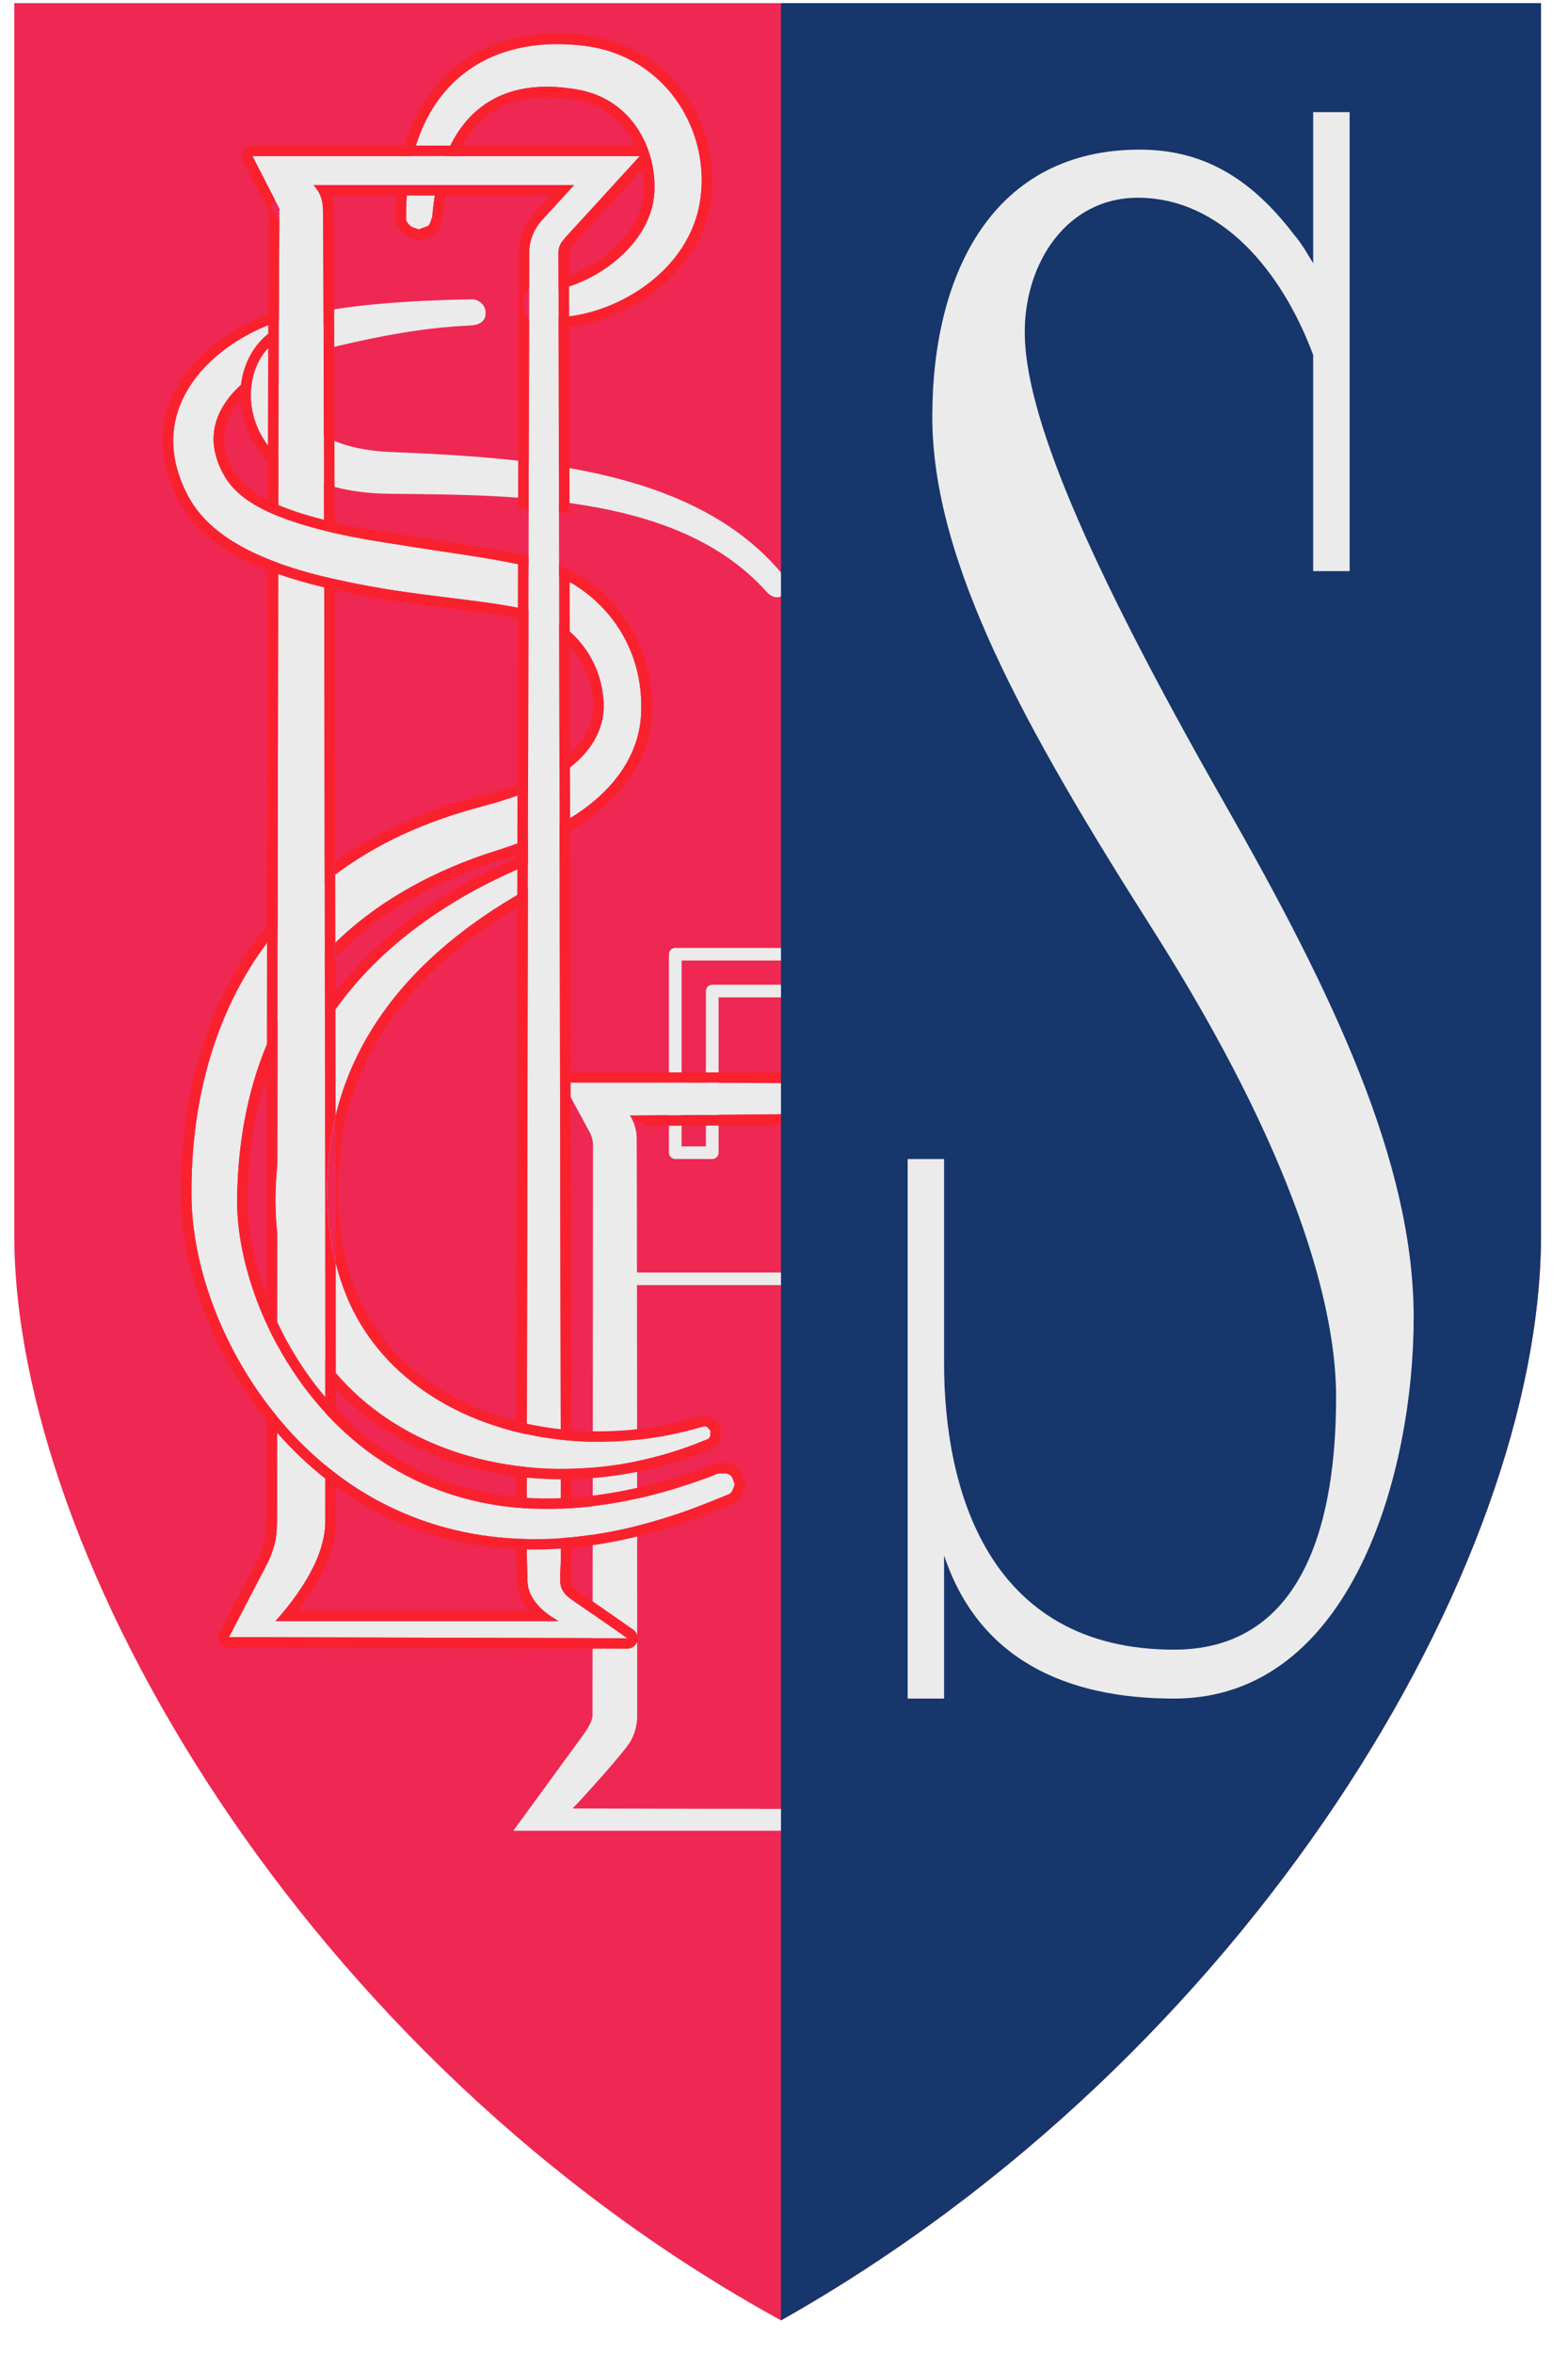
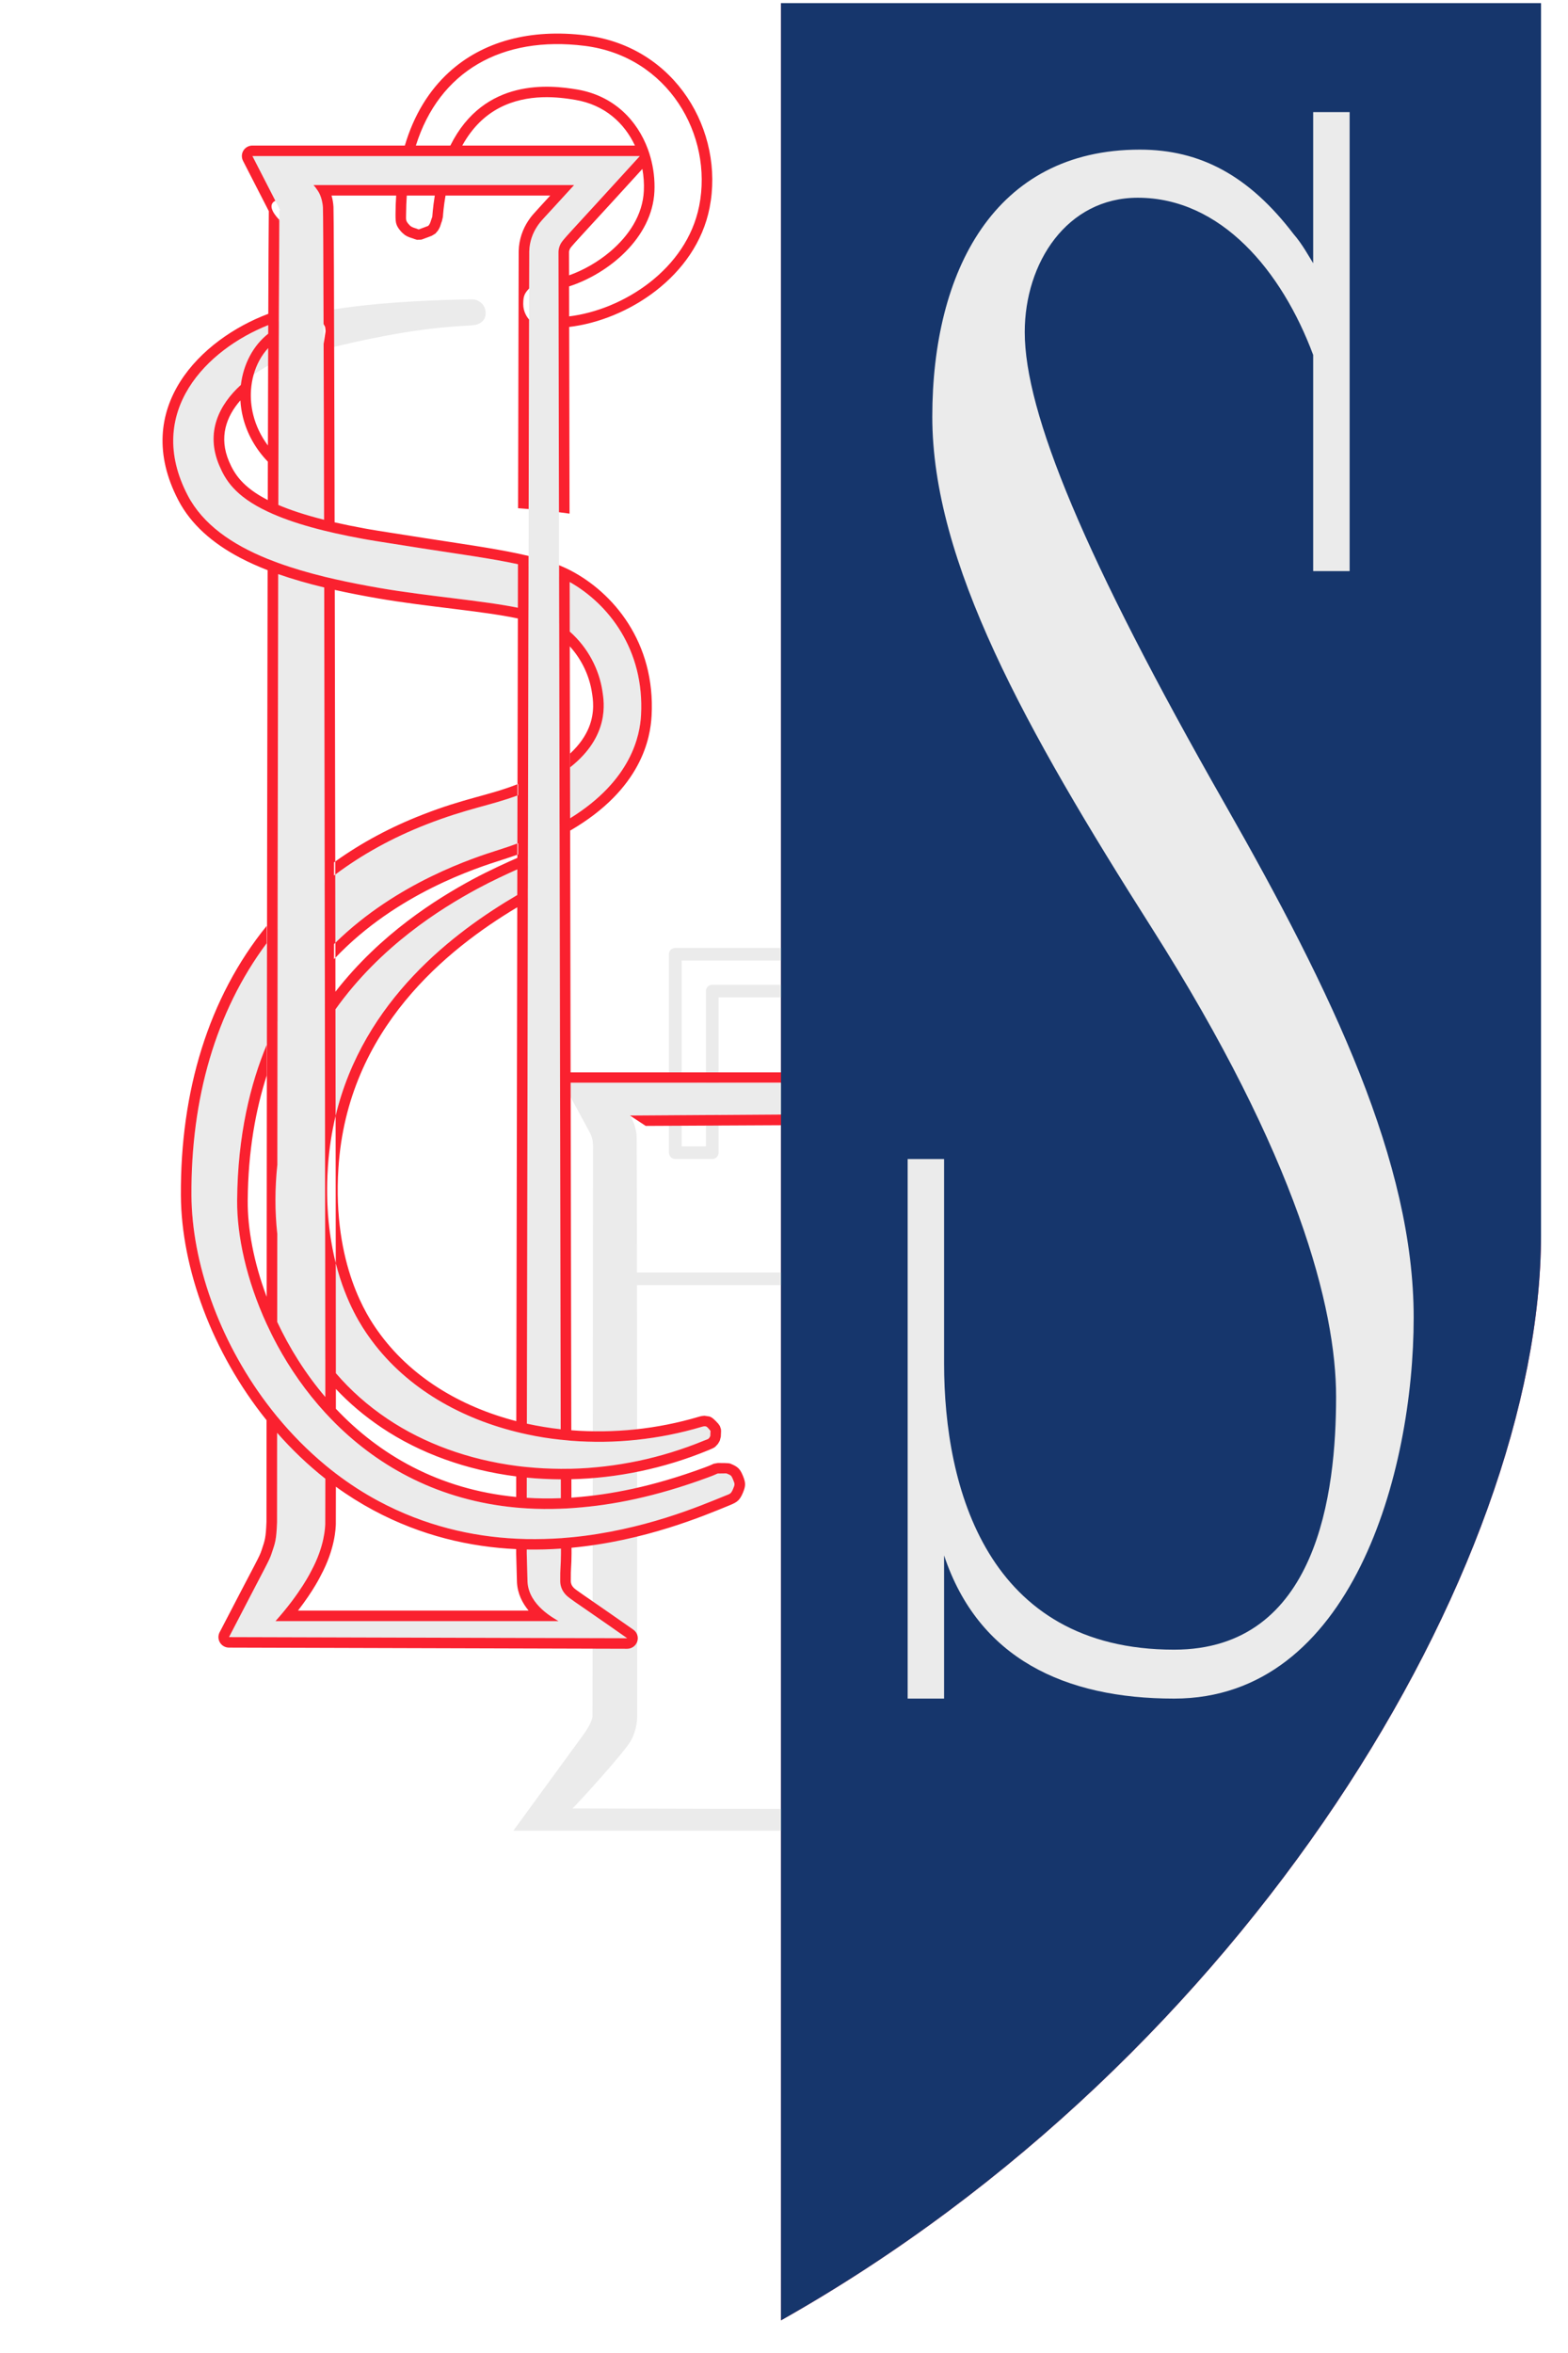
<svg xmlns="http://www.w3.org/2000/svg" width="52" height="78" viewBox="0 0 52 78" fill="none">
-   <path fill-rule="evenodd" clip-rule="evenodd" d="M51.105 0.104V40.951C51.092 51.981 41.363 68.197 25.9 76.918C10.073 68.234 0.483 51.58 0.473 40.951V0.104H51.105Z" fill="#EE2852" />
+   <path fill-rule="evenodd" clip-rule="evenodd" d="M51.105 0.104V40.951C51.092 51.981 41.363 68.197 25.9 76.918V0.104H51.105Z" fill="#EE2852" />
  <path fill-rule="evenodd" clip-rule="evenodd" d="M25.949 32.644C26.065 32.644 26.16 32.738 26.16 32.853C26.16 32.969 26.065 33.062 25.949 33.062H23.831V38.211C23.831 38.326 23.736 38.42 23.62 38.42H22.395C22.278 38.42 22.184 38.326 22.184 38.211V31.632C22.184 31.516 22.278 31.423 22.395 31.423H25.949C26.065 31.423 26.16 31.517 26.16 31.632C26.16 31.747 26.065 31.841 25.949 31.841H22.605V38.002H23.41V32.853C23.41 32.738 23.504 32.644 23.62 32.644H25.949Z" fill="#EBEBEB" />
  <path fill-rule="evenodd" clip-rule="evenodd" d="M8.371 5.173H21.219C18.692 7.95 18.664 7.932 18.576 8.116C18.533 8.205 18.521 8.305 18.521 8.354L18.603 51.493C18.603 51.957 18.573 51.956 18.579 52.419C18.579 52.451 18.581 52.629 18.705 52.795C18.845 52.982 18.874 52.953 20.8 54.306L7.595 54.269C8.9 51.748 8.921 51.757 9.01 51.489C9.129 51.134 9.164 51.06 9.188 50.459C9.189 50.429 9.199 35.317 9.209 28.7C9.211 26.961 9.238 9.378 9.266 6.969C9.267 6.961 9.291 6.974 9.291 6.965L9.291 6.965L8.371 5.173ZM10.395 6.135C10.446 6.188 10.481 6.236 10.529 6.308C10.536 6.319 10.685 6.508 10.709 6.878C10.747 7.46 10.803 50.109 10.787 50.515C10.783 50.619 10.768 51.246 10.329 52.062C10.32 52.08 9.977 52.801 9.135 53.738H18.521C18.392 53.649 17.534 53.222 17.494 52.432C17.494 52.418 17.469 51.51 17.469 51.498C17.463 47.833 17.549 8.432 17.552 8.332C17.56 8.008 17.668 7.731 17.803 7.523C17.942 7.309 17.96 7.323 19.039 6.135H10.395Z" fill="#EBEBEB" />
  <path fill-rule="evenodd" clip-rule="evenodd" d="M18.645 35.853L31.608 35.951C29.082 38.719 29.053 38.701 28.966 38.884C28.958 38.902 28.909 39.005 28.909 39.126L28.891 58.797C28.891 58.999 28.974 59.171 29.082 59.289C29.204 59.423 29.219 59.406 31.083 60.688H17.023L19.324 57.535C19.439 57.379 19.649 57.066 19.649 56.873C19.649 55.342 19.666 41.67 19.666 38.011C19.666 37.727 19.601 37.617 19.503 37.436C19.215 36.902 18.645 35.853 18.645 35.853ZM20.89 36.979C21.028 37.193 21.108 37.444 21.114 37.709C21.127 38.274 21.135 56.714 21.131 56.912C21.125 57.216 21.04 57.482 20.927 57.695C20.737 58.05 19.267 59.671 18.987 59.949C18.987 59.949 28.799 59.981 28.524 59.949C28.514 59.948 27.984 59.675 27.983 58.8C27.967 39.104 27.966 39.104 27.967 39.069C27.979 38.805 28.061 38.537 28.213 38.301C28.351 38.09 28.368 38.103 29.452 36.902L20.89 36.979Z" fill="#EBEBEB" />
-   <path fill-rule="evenodd" clip-rule="evenodd" d="M17.703 10.08C17.703 9.906 17.706 9.898 17.83 9.775C17.989 9.616 18.017 9.665 18.24 9.638C19.645 9.463 21.621 8.149 21.703 6.341C21.768 4.912 20.944 3.269 19.135 2.966C18.188 2.808 15.649 2.509 14.657 5.507C14.37 6.374 14.341 7.177 14.335 7.19C14.29 7.289 14.28 7.414 14.199 7.489C14.198 7.491 13.888 7.606 13.886 7.606C13.786 7.561 13.662 7.549 13.587 7.469C13.442 7.316 13.466 7.297 13.468 7.087C13.489 3.115 15.902 1.083 19.39 1.52C22.159 1.866 23.651 4.48 23.188 6.823C22.715 9.216 20.061 10.615 18.182 10.515C17.986 10.504 17.969 10.522 17.83 10.384C17.811 10.365 17.702 10.256 17.703 10.08Z" fill="#EBEBEB" />
  <path fill-rule="evenodd" clip-rule="evenodd" d="M11.079 11.5V10.255C13.046 9.937 15.667 9.924 15.668 9.924C15.843 9.925 16.088 10.066 16.105 10.348C16.124 10.676 15.847 10.755 15.743 10.773C15.582 10.8 15.294 10.794 14.598 10.863C12.893 11.032 11.09 11.502 11.079 11.5Z" fill="#EBEBEB" />
  <path fill-rule="evenodd" clip-rule="evenodd" d="M24.314 49.056C24.373 49.2 24.373 49.208 24.313 49.351C24.239 49.529 24.213 49.516 24.034 49.589C22.586 50.18 17.47 52.396 12.542 49.753C8.686 47.685 6.371 43.208 6.35 39.625C6.317 34.062 8.813 29.407 14.142 27.329C15.77 26.694 16.502 26.694 17.733 26.133C20.325 24.953 20.045 23.362 19.979 22.916C19.806 21.751 18.95 20.598 17.582 20.24C16.419 19.936 14.363 19.798 12.613 19.496C9.927 19.031 7.2 18.294 6.223 16.417C4.59 13.279 7.488 11.047 9.686 10.526C10.163 10.413 10.161 10.555 10.449 10.948C10.45 10.949 10.38 11.393 10.378 11.395C10.216 11.66 10.166 11.611 9.867 11.702C8.531 12.11 6.443 13.481 7.272 15.431C7.595 16.19 8.222 17.167 12.036 17.862C12.193 17.891 12.439 17.936 14.002 18.178C16.035 18.493 17.674 18.688 18.664 19.172C20.031 19.841 21.384 21.407 21.259 23.708C21.212 24.555 20.778 26.828 16.553 28.168C15.662 28.451 12.77 29.373 10.655 31.738C10.054 32.41 7.9 34.881 7.864 39.797C7.837 43.595 11.256 50.576 19.063 49.986C20.294 49.894 21.715 49.626 23.474 48.978C23.785 48.864 23.778 48.845 23.807 48.845C24.08 48.846 24.081 48.837 24.103 48.846C24.248 48.906 24.254 48.912 24.314 49.056Z" fill="#EBEBEB" />
  <path fill-rule="evenodd" clip-rule="evenodd" d="M17.925 28.855C17.988 28.984 17.989 28.992 17.942 29.127C17.883 29.295 17.853 29.276 17.696 29.362C15.377 30.635 11.213 33.411 10.873 38.698C10.658 42.054 11.912 43.855 12.232 44.308C14.47 47.477 19.178 48.517 23.273 47.299C23.443 47.248 23.444 47.3 23.562 47.432C23.563 47.432 23.556 47.601 23.555 47.603C23.501 47.719 23.479 47.701 23.36 47.75C19.662 49.278 15.597 48.879 12.849 47.033C9.781 44.973 8.668 41.495 9.31 37.807C10.162 32.913 13.949 30.482 15.819 29.469C16.558 29.069 17.446 28.692 17.452 28.691C17.701 28.678 17.702 28.671 17.723 28.678C17.862 28.726 17.916 28.836 17.925 28.855Z" fill="#EBEBEB" />
  <path fill-rule="evenodd" clip-rule="evenodd" d="M20.845 42.6C20.729 42.6 20.635 42.506 20.635 42.391C20.635 42.275 20.729 42.182 20.845 42.182H25.962C26.079 42.182 26.173 42.275 26.173 42.391C26.173 42.506 26.079 42.6 25.962 42.6H20.845Z" fill="#EBEBEB" />
-   <path fill-rule="evenodd" clip-rule="evenodd" d="M26.003 19.709C25.716 19.945 25.456 19.656 25.425 19.621C22.606 16.474 17.497 16.406 12.936 16.369C10.162 16.346 8.745 15.125 8.4 13.759C8.144 12.747 8.501 11.698 9.279 11.219C9.549 11.053 9.866 11.025 9.879 11.028C9.968 11.044 10.07 11.03 10.147 11.079C10.149 11.081 10.302 11.3 10.302 11.302C10.286 11.391 10.302 11.493 10.252 11.569C10.244 11.581 9.953 11.755 9.871 11.84C9.824 11.889 9.591 12.131 9.583 12.643C9.57 13.491 10.23 14.874 12.97 14.984C17.894 15.181 23.222 15.61 26.055 19.166C26.152 19.288 26.156 19.294 26.141 19.449C26.126 19.609 26.022 19.694 26.003 19.709Z" fill="#EBEBEB" />
  <path fill-rule="evenodd" clip-rule="evenodd" d="M18.924 35.889L18.946 47.412C20.343 47.523 21.794 47.375 23.173 46.965C23.252 46.941 23.313 46.933 23.362 46.931L23.53 46.956C23.618 46.987 23.693 47.054 23.823 47.198L23.875 47.274L23.909 47.377L23.913 47.444C23.912 47.472 23.907 47.596 23.905 47.623L23.873 47.751C23.847 47.804 23.824 47.842 23.803 47.871L23.722 47.958C23.672 47.999 23.616 48.022 23.495 48.072C22.003 48.688 20.453 48.999 18.949 49.035L18.95 49.646C18.979 49.643 19.008 49.642 19.037 49.639C20.24 49.548 21.631 49.285 23.353 48.652C23.599 48.561 23.645 48.531 23.668 48.522L23.808 48.497C24.205 48.497 24.206 48.511 24.238 48.525C24.373 48.581 24.437 48.623 24.488 48.673C24.539 48.723 24.582 48.787 24.638 48.922C24.694 49.059 24.709 49.133 24.709 49.205C24.709 49.276 24.693 49.35 24.637 49.485C24.583 49.614 24.535 49.683 24.486 49.733C24.419 49.8 24.343 49.84 24.167 49.911C23.349 50.245 21.392 51.078 18.953 51.307L18.954 51.493V51.494C18.953 51.954 18.924 51.954 18.929 52.414C18.93 52.43 18.93 52.511 18.987 52.587C19.025 52.639 19.053 52.663 19.155 52.736C19.378 52.898 19.849 53.212 21.003 54.022C21.128 54.108 21.181 54.267 21.134 54.412C21.088 54.557 20.952 54.655 20.799 54.655L7.594 54.617C7.472 54.617 7.359 54.554 7.295 54.45C7.232 54.347 7.227 54.217 7.283 54.11C8.566 51.632 8.59 51.642 8.678 51.379C8.785 51.056 8.816 50.99 8.837 50.446C8.838 50.436 8.839 49.112 8.84 47.079C7.032 44.833 6.013 42.034 5.999 39.626C5.979 36.183 6.906 33.081 8.844 30.693V31.267C7.143 33.545 6.331 36.435 6.349 39.625C6.363 41.84 7.252 44.397 8.841 46.515C8.954 46.665 9.071 46.814 9.191 46.961C9.67 47.542 10.204 48.084 10.789 48.569C10.904 48.664 11.021 48.758 11.14 48.848C11.581 49.184 12.049 49.488 12.542 49.753C14.089 50.583 15.653 50.934 17.118 51.006C17.235 51.012 17.352 51.016 17.468 51.019C17.855 51.026 18.234 51.015 18.602 50.99C18.72 50.981 18.837 50.971 18.953 50.96C21.329 50.732 23.237 49.913 24.034 49.589C24.213 49.516 24.239 49.529 24.313 49.352C24.373 49.208 24.373 49.2 24.314 49.056C24.254 48.911 24.248 48.907 24.103 48.847C24.081 48.837 24.08 48.846 23.807 48.846C23.778 48.846 23.785 48.865 23.474 48.978C21.715 49.626 20.293 49.894 19.063 49.986C19.026 49.989 18.988 49.992 18.951 49.994C18.833 50.003 18.716 50.008 18.6 50.012C18.212 50.028 17.835 50.023 17.469 50.001C17.351 49.994 17.234 49.986 17.118 49.975C14.583 49.74 12.604 48.649 11.139 47.199C11.019 47.079 10.902 46.958 10.789 46.835C10.149 46.137 9.618 45.371 9.193 44.588C9.067 44.355 8.951 44.122 8.843 43.888C8.173 42.433 7.856 40.965 7.864 39.796C7.88 37.613 8.314 35.911 8.844 34.636V35.656C8.486 36.769 8.227 38.14 8.215 39.799C8.208 40.724 8.413 41.843 8.844 42.99C8.844 42.324 8.845 41.634 8.845 40.933C8.846 40.162 8.847 39.377 8.847 38.588C8.851 34.927 8.854 31.205 8.858 28.699C8.859 27.878 8.866 23.523 8.875 18.901C8.553 18.776 8.245 18.638 7.956 18.486C7.053 18.009 6.334 17.389 5.912 16.578C4.319 13.517 6.677 11.233 8.897 10.403C8.903 8.783 8.909 7.547 8.915 7L8.059 5.331C8.004 5.223 8.009 5.094 8.072 4.991C8.136 4.888 8.249 4.825 8.371 4.825H13.426C13.724 3.813 14.228 2.999 14.892 2.393C16.003 1.38 17.573 0.941 19.434 1.174C22.419 1.548 24.031 4.363 23.532 6.89C23.082 9.169 20.795 10.615 18.876 10.838L18.888 17.027C18.771 17.01 18.655 16.995 18.537 16.98L18.521 8.354C18.521 8.306 18.533 8.205 18.576 8.116C18.663 7.932 18.692 7.95 21.201 5.193L21.219 5.173H8.371L9.129 6.649C9.125 6.651 9.121 6.653 9.117 6.655L9.129 6.65L9.132 6.655C8.822 6.808 9.16 7.183 9.263 7.287L9.263 7.313C9.142 7.303 9.034 7.232 8.979 7.124L8.971 7.108C8.988 7.146 9.012 7.181 9.041 7.21C9.101 7.27 9.179 7.306 9.263 7.313V7.313L9.215 7.31C9.231 7.313 9.247 7.315 9.263 7.316C9.258 7.934 9.253 8.979 9.248 10.284C9.248 10.404 9.248 10.526 9.247 10.65C9.247 10.713 9.247 10.777 9.247 10.841C9.246 10.972 9.246 11.106 9.245 11.241C9.244 11.469 9.244 11.703 9.243 11.942C9.243 12.069 9.242 12.198 9.242 12.329C9.239 13.221 9.237 14.175 9.234 15.159C9.234 15.313 9.234 15.467 9.233 15.622C9.232 15.992 9.231 16.364 9.231 16.739C9.626 16.908 10.122 17.073 10.747 17.23C10.746 16.951 10.746 16.675 10.745 16.403C10.745 16.28 10.745 16.157 10.744 16.035C10.743 15.489 10.742 14.958 10.741 14.447C10.74 14.307 10.74 14.169 10.74 14.033C10.737 13.081 10.735 12.199 10.732 11.403C10.749 11.3 10.786 11.069 10.794 11.012L10.799 10.972L10.784 10.844L10.732 10.743L10.73 10.74C10.723 8.43 10.716 6.982 10.709 6.878C10.685 6.508 10.536 6.319 10.529 6.308C10.481 6.236 10.446 6.188 10.395 6.135H19.039C17.959 7.323 17.942 7.309 17.803 7.523C17.668 7.731 17.56 8.008 17.552 8.332C17.552 8.342 17.55 8.781 17.548 9.562C17.462 9.653 17.422 9.713 17.396 9.775C17.367 9.845 17.352 9.924 17.352 10.079C17.351 10.336 17.478 10.514 17.546 10.592C17.543 11.716 17.54 13.21 17.536 14.964L17.535 15.315C17.535 15.707 17.534 16.111 17.533 16.526L17.532 16.875C17.415 16.865 17.298 16.856 17.181 16.847L17.182 16.498C17.183 16.078 17.184 15.669 17.185 15.273L17.186 14.922C17.194 10.974 17.201 8.349 17.201 8.323C17.211 7.927 17.343 7.588 17.509 7.334C17.624 7.156 17.656 7.129 18.248 6.483H14.775C14.712 6.84 14.694 7.108 14.688 7.19L14.655 7.333C14.63 7.388 14.617 7.452 14.595 7.509C14.575 7.557 14.552 7.603 14.523 7.645L14.439 7.743L14.319 7.816C14.276 7.833 14.062 7.913 14.015 7.93L13.971 7.944L13.831 7.95L13.742 7.923C13.686 7.898 13.621 7.885 13.564 7.862C13.516 7.842 13.47 7.819 13.428 7.791L13.331 7.708C13.231 7.602 13.185 7.528 13.157 7.46C13.12 7.369 13.116 7.281 13.117 7.085C13.118 6.88 13.125 6.679 13.139 6.483H10.995C11.025 6.586 11.05 6.71 11.059 6.856C11.069 7.006 11.08 9.944 11.09 14.232C11.091 14.359 11.091 14.487 11.091 14.617C11.092 15.109 11.094 15.617 11.095 16.141C11.095 16.26 11.095 16.38 11.095 16.501C11.096 16.769 11.097 17.04 11.097 17.315C11.402 17.385 11.735 17.453 12.099 17.519C12.255 17.548 12.5 17.592 14.056 17.833C15.246 18.018 16.302 18.165 17.178 18.35C17.298 18.376 17.415 18.402 17.529 18.429L17.528 18.784C17.527 19.255 17.526 19.736 17.525 20.225L17.524 20.585C17.519 23.026 17.513 25.666 17.508 28.34L17.507 28.689L17.505 29.468L17.505 29.869C17.491 36.414 17.479 42.982 17.473 47.194C17.84 47.274 18.215 47.337 18.595 47.379L18.541 18.737C18.638 18.776 18.731 18.817 18.819 18.86C18.843 18.872 18.867 18.884 18.892 18.896C20.334 19.633 21.741 21.298 21.609 23.727C21.57 24.443 21.294 26.151 18.908 27.534L18.907 27.125C20.957 25.858 21.223 24.36 21.259 23.708C21.377 21.536 20.178 20.018 18.892 19.293L18.895 20.936C19.496 21.464 19.871 22.188 19.979 22.916C20.033 23.278 20.228 24.397 18.907 25.437V24.979C19.222 24.687 19.415 24.394 19.528 24.118C19.74 23.599 19.661 23.159 19.632 22.966C19.55 22.416 19.298 21.867 18.896 21.426L18.907 27.125L18.907 27.125V27.535L18.908 27.534L18.923 35.549H26.58V35.889H18.924ZM8.896 10.777C6.873 11.58 4.78 13.645 6.223 16.417C6.726 17.383 7.691 18.047 8.876 18.527C8.991 18.573 9.108 18.618 9.226 18.661C9.709 18.837 10.222 18.986 10.751 19.116C10.867 19.144 10.984 19.172 11.101 19.198C11.598 19.311 12.106 19.408 12.613 19.496C14.174 19.765 15.978 19.904 17.174 20.146C17.175 19.657 17.176 19.175 17.177 18.703C16.297 18.512 15.221 18.367 14.002 18.178C12.439 17.935 12.193 17.891 12.036 17.862C11.699 17.801 11.387 17.737 11.098 17.672C10.977 17.644 10.861 17.617 10.748 17.589C10.137 17.438 9.638 17.278 9.23 17.113C9.105 17.063 8.988 17.012 8.88 16.961C7.783 16.446 7.47 15.897 7.272 15.431C6.805 14.334 7.262 13.421 7.989 12.758C8.071 12.075 8.393 11.458 8.895 11.062C8.896 10.966 8.896 10.871 8.896 10.777ZM18.875 10.488C20.657 10.271 22.771 8.934 23.188 6.823C23.651 4.48 22.158 1.866 19.39 1.52C16.643 1.176 14.562 2.364 13.792 4.825H14.935C16.061 2.558 18.267 2.821 19.135 2.966C20.362 3.172 21.136 3.994 21.487 4.949C21.517 5.031 21.544 5.115 21.568 5.199C21.676 5.576 21.72 5.966 21.703 6.341C21.633 7.889 20.173 9.075 18.873 9.494L18.875 10.488ZM9.193 43.821C9.596 44.679 10.125 45.532 10.788 46.31C10.788 46.095 10.788 45.875 10.788 45.648C10.788 45.462 10.788 45.272 10.788 45.079C10.785 42.108 10.781 38.184 10.775 33.98C10.775 33.77 10.775 33.561 10.774 33.349C10.768 28.722 10.76 23.801 10.752 19.474C10.224 19.347 9.711 19.201 9.226 19.031C9.216 23.604 9.21 27.886 9.209 28.7C9.205 30.773 9.202 33.681 9.2 36.696C9.199 37.332 9.198 37.97 9.198 38.607C9.115 39.391 9.114 40.16 9.196 40.905C9.195 41.501 9.195 42.09 9.194 42.663C9.194 43.056 9.194 43.443 9.193 43.821ZM21.056 4.825C20.71 4.085 20.058 3.474 19.076 3.31C18.555 3.222 17.505 3.078 16.553 3.58C16.098 3.82 15.669 4.211 15.331 4.825H21.056ZM8.894 11.538C8.669 11.781 8.505 12.085 8.411 12.421C8.365 12.583 8.336 12.754 8.324 12.928C8.305 13.2 8.33 13.481 8.4 13.759C8.489 14.111 8.649 14.453 8.885 14.768C8.887 13.992 8.889 13.238 8.891 12.523C8.891 12.387 8.891 12.252 8.892 12.12C8.892 11.922 8.893 11.728 8.894 11.538ZM17.118 51.352C15.602 51.281 13.979 50.92 12.376 50.06C11.945 49.828 11.532 49.569 11.139 49.283C11.139 50.047 11.138 50.489 11.137 50.528C11.132 50.642 11.12 51.331 10.639 52.226C10.631 52.24 10.407 52.713 9.882 53.39H17.531C17.323 53.141 17.163 52.827 17.144 52.449C17.143 52.435 17.118 51.511 17.118 51.498C17.118 51.455 17.118 51.407 17.118 51.352ZM11.139 46.7C12.569 48.214 14.546 49.377 17.119 49.623C17.119 49.41 17.119 49.183 17.119 48.942C15.462 48.73 13.922 48.175 12.653 47.322C12.084 46.94 11.58 46.512 11.139 46.043C11.139 46.269 11.139 46.488 11.139 46.7ZM8.883 15.304C8.46 14.866 8.191 14.361 8.06 13.844C8.012 13.653 7.983 13.462 7.972 13.272C7.503 13.807 7.253 14.493 7.595 15.296C7.766 15.697 8.036 16.145 8.88 16.576C8.881 16.149 8.882 15.724 8.883 15.304ZM18.603 51.335C18.234 51.361 17.855 51.372 17.469 51.365C17.469 51.413 17.469 51.458 17.469 51.497C17.469 51.51 17.494 52.419 17.494 52.432C17.534 53.223 18.392 53.65 18.521 53.739H9.135C9.976 52.802 10.32 52.08 10.329 52.062C10.768 51.246 10.782 50.619 10.786 50.516C10.788 50.471 10.789 49.937 10.789 49.018C10.209 48.56 9.675 48.048 9.19 47.496C9.189 49.3 9.188 50.452 9.188 50.46C9.164 51.061 9.129 51.133 9.01 51.489C8.921 51.756 8.9 51.748 7.595 54.269L20.8 54.306C18.874 52.954 18.845 52.982 18.705 52.795C18.581 52.629 18.579 52.451 18.579 52.419C18.573 51.956 18.602 51.957 18.603 51.493L18.603 51.335ZM11.118 28.558C11.104 28.568 11.091 28.578 11.077 28.587V29.023C11.091 29.013 11.104 29.003 11.118 28.992L11.118 28.558ZM11.118 28.992C11.12 29.746 11.121 30.501 11.122 31.251C13.175 29.244 15.726 28.43 16.553 28.168C16.764 28.101 16.965 28.032 17.158 27.961C17.159 27.428 17.16 26.897 17.161 26.369C16.237 26.711 15.503 26.798 14.142 27.329C13.006 27.772 11.999 28.332 11.118 28.992ZM11.122 31.251C11.107 31.265 11.092 31.28 11.077 31.294V31.794C11.092 31.779 11.107 31.762 11.123 31.747C11.122 31.581 11.122 31.416 11.122 31.251ZM11.123 31.747C11.123 32.125 11.123 32.501 11.124 32.875C12.62 30.951 14.492 29.791 15.651 29.163C16.215 28.858 16.863 28.566 17.157 28.438L17.157 28.332C16.997 28.39 16.831 28.445 16.66 28.5C15.821 28.766 13.159 29.61 11.123 31.747ZM17.157 28.332C17.165 28.329 17.174 28.326 17.182 28.323V27.952C17.174 27.955 17.166 27.958 17.158 27.961L17.157 28.332ZM17.161 26.369C17.168 26.367 17.175 26.364 17.182 26.362V25.989C17.175 25.991 17.168 25.994 17.162 25.996L17.161 26.369ZM17.162 25.996C17.166 24.102 17.17 22.251 17.174 20.502C15.986 20.25 14.142 20.114 12.553 19.839C12.067 19.755 11.58 19.662 11.102 19.555C11.107 22.388 11.113 25.471 11.118 28.558C11.972 27.947 12.937 27.424 14.014 27.005C15.438 26.449 16.172 26.383 17.162 25.996ZM11.135 41.872C11.136 43.204 11.137 44.432 11.138 45.519C11.619 46.081 12.189 46.59 12.849 47.033C14.064 47.849 15.536 48.383 17.12 48.592C17.236 48.607 17.353 48.621 17.471 48.632C17.841 48.67 18.218 48.689 18.598 48.691C18.714 48.692 18.831 48.691 18.948 48.688C20.408 48.652 21.912 48.348 23.36 47.75C23.479 47.701 23.501 47.719 23.555 47.603C23.556 47.601 23.563 47.432 23.562 47.432C23.444 47.301 23.443 47.248 23.273 47.298C21.862 47.719 20.378 47.871 18.947 47.76C18.829 47.75 18.712 47.739 18.596 47.726C18.216 47.686 17.84 47.626 17.472 47.546C17.354 47.521 17.238 47.495 17.121 47.465C15.126 46.968 13.363 45.91 12.232 44.308C12.034 44.028 11.479 43.231 11.135 41.872ZM11.13 36.989C11 37.527 10.912 38.097 10.873 38.698C10.791 39.979 10.923 41.033 11.135 41.872C11.133 40.361 11.132 38.716 11.13 36.989ZM11.13 36.989C12.053 33.148 15.074 30.888 17.154 29.669C17.155 29.386 17.155 29.102 17.156 28.819C16.832 28.963 16.295 29.211 15.819 29.469C14.617 30.12 12.622 31.358 11.125 33.459C11.127 34.661 11.128 35.843 11.13 36.989ZM18.6 49.664L18.599 49.039C18.218 49.036 17.841 49.018 17.47 48.982C17.47 49.218 17.47 49.442 17.469 49.651C17.834 49.675 18.211 49.679 18.6 49.664ZM14.419 6.483H13.49C13.476 6.679 13.469 6.88 13.467 7.087C13.466 7.297 13.442 7.316 13.587 7.469C13.662 7.549 13.786 7.561 13.886 7.606C13.888 7.606 14.198 7.49 14.199 7.489C14.28 7.414 14.29 7.289 14.335 7.19C14.339 7.182 14.351 6.896 14.419 6.483ZM18.873 9.127C19.34 8.961 19.823 8.69 20.24 8.337C20.846 7.822 21.316 7.132 21.352 6.325C21.363 6.088 21.347 5.843 21.303 5.6C19.916 7.124 19.337 7.743 19.078 8.032C18.943 8.183 18.919 8.21 18.892 8.266C18.877 8.299 18.871 8.335 18.871 8.353L18.873 9.127ZM17.122 47.11C17.128 42.94 17.14 36.509 17.154 30.075C14.85 31.454 11.52 34.092 11.223 38.72C11.017 41.942 12.212 43.673 12.519 44.107C13.588 45.622 15.243 46.625 17.122 47.11ZM21.415 37.323L20.89 36.979L26.58 36.941V37.297L21.415 37.323Z" fill="#FA212F" />
  <path fill-rule="evenodd" clip-rule="evenodd" d="M51.105 0.104V40.951C51.092 51.981 41.363 68.197 25.9 76.918V0.104H51.105Z" fill="#16366C" />
  <path d="M30.101 38.422V56.307H31.309V51.561C32.445 54.977 35.315 56.307 38.936 56.307C44.826 56.307 46.882 48.814 46.882 43.675C46.882 38.536 44.202 32.933 40.619 26.649C35.944 18.451 33.984 13.67 33.984 11.009C33.984 8.71 35.383 6.555 37.732 6.555C40.489 6.555 42.509 8.977 43.549 11.766V18.932H44.758V3.716H43.549V8.726C43.421 8.522 43.185 8.086 42.902 7.763C41.425 5.828 39.814 4.96 37.8 4.96C32.965 4.96 30.918 9.01 30.918 13.815C30.918 18.62 33.991 24.144 38.192 30.755C43.035 38.377 44.309 43.381 44.309 46.298C44.309 49.469 43.7 54.685 38.936 54.685C32.739 54.685 31.309 49.318 31.309 45.199V38.422H30.101Z" fill="#EBEBEB" />
</svg>